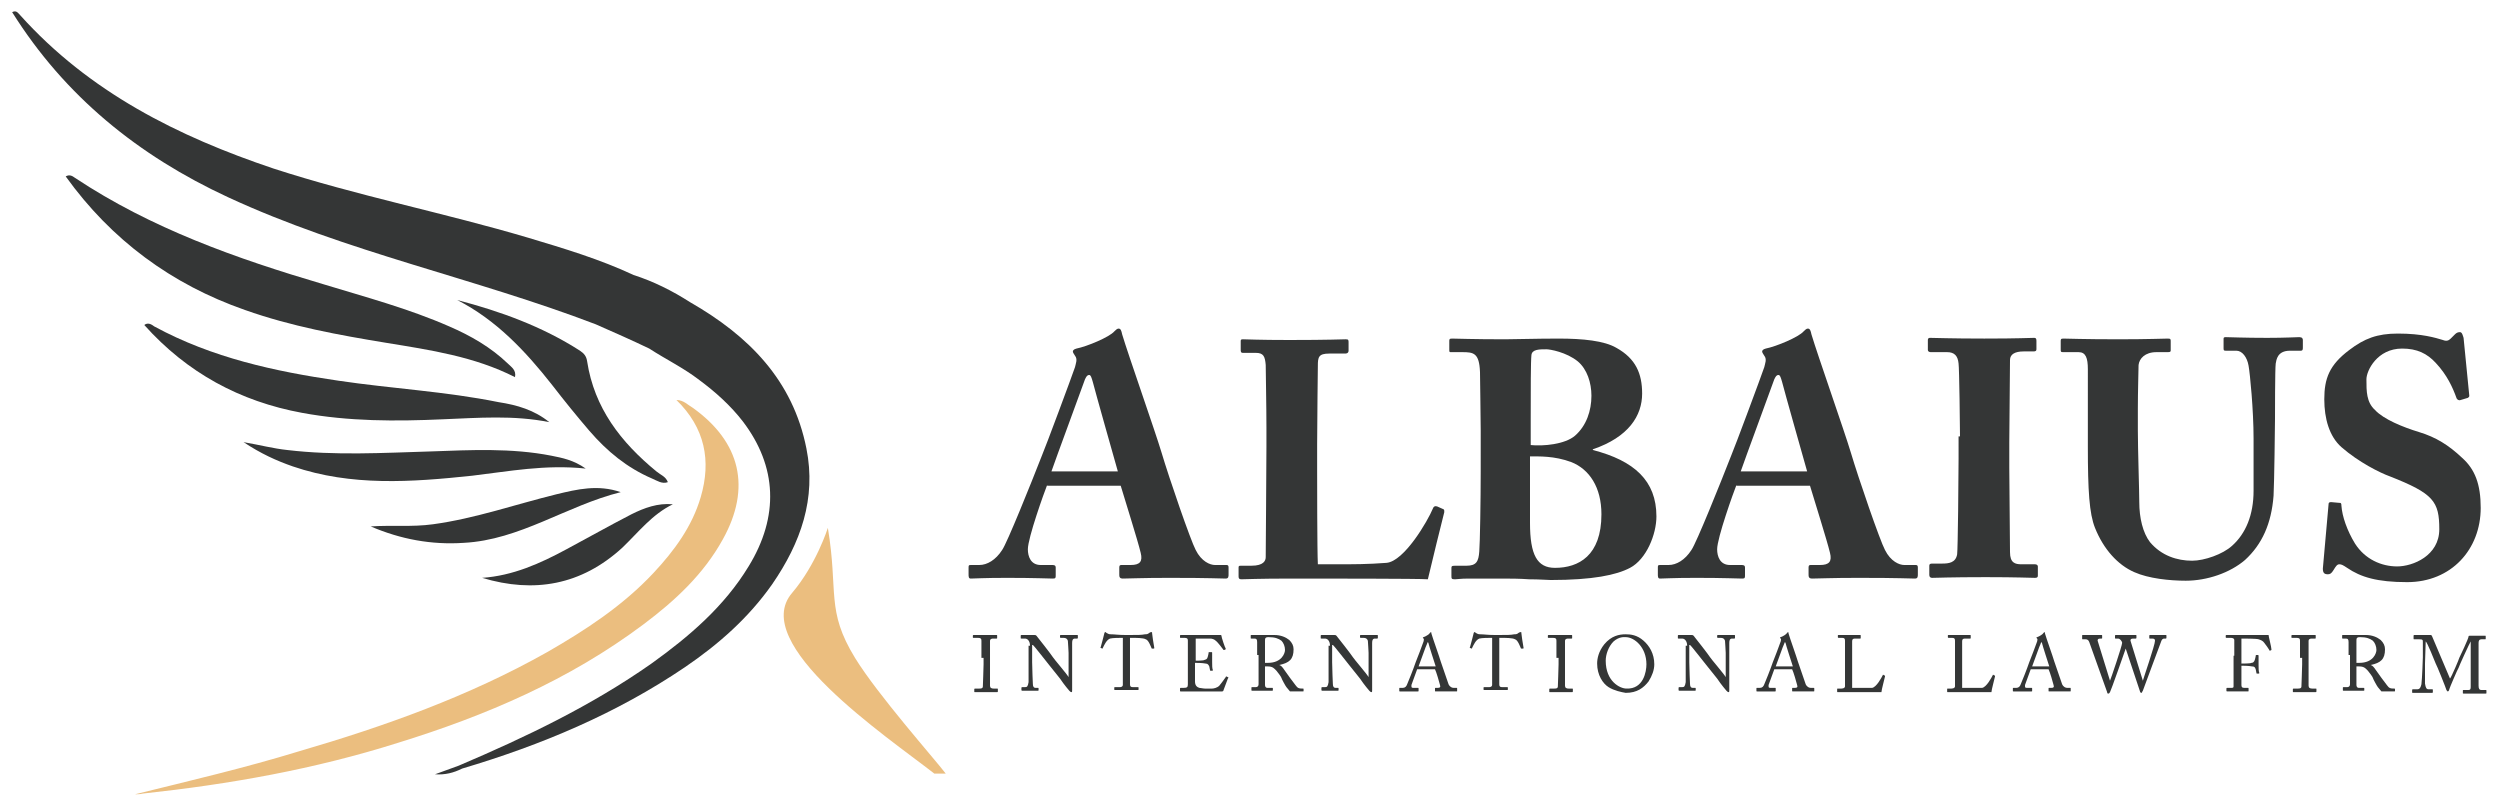
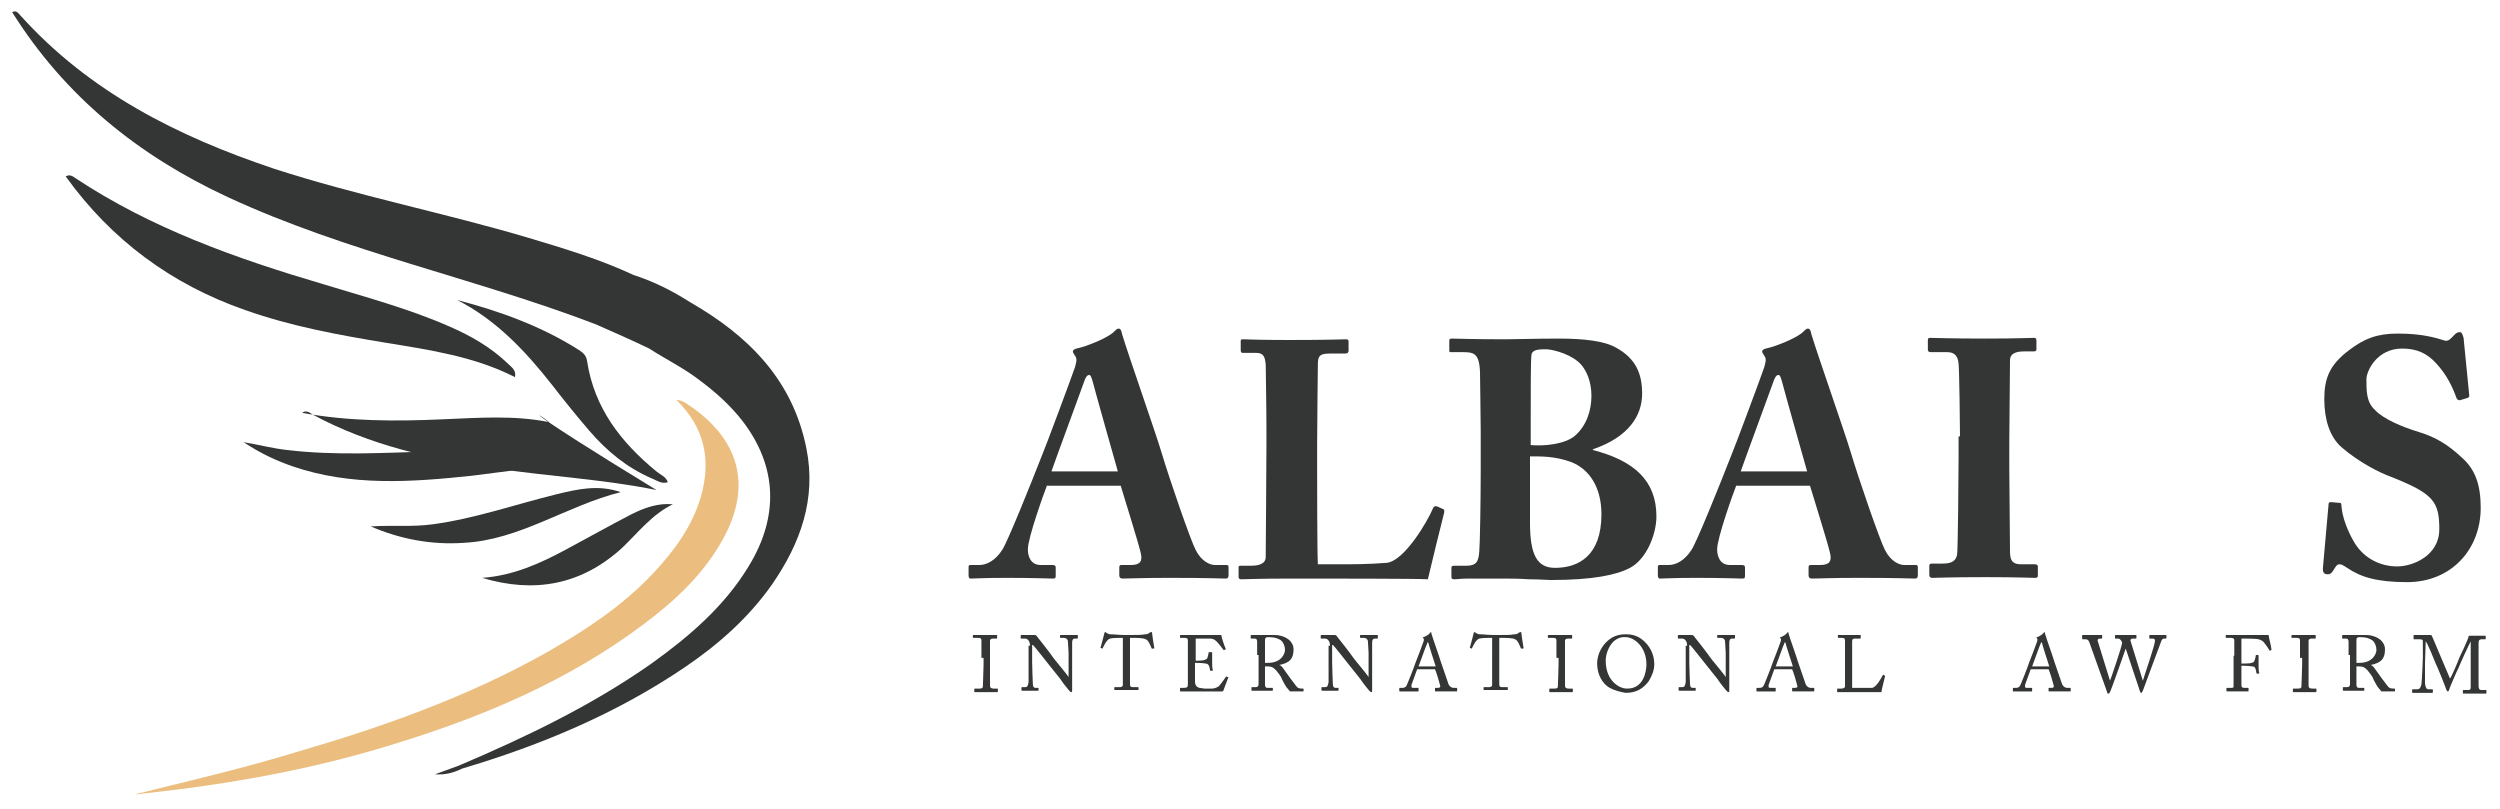
<svg xmlns="http://www.w3.org/2000/svg" version="1.1" id="Layer_1" x="0px" y="0px" viewBox="0 0 350 113.3" style="enable-background:new 0 0 350 113.3;" xml:space="preserve">
  <style type="text/css">
	.st0{fill:#EBBE7F;}
	.st1{fill:#343636;}
</style>
  <g>
    <path class="st0" d="M18.9,111.2c7.7-1.9,15.4-3.7,22.9-6c12-3.5,23.8-7.7,34.8-13.9c5.4-3.1,10.6-6.5,14.9-11.1   c2.9-3.1,5.4-6.5,6.6-10.6c1.5-5.1,0.6-9.7-3.4-13.6c1,0,1.6,0.7,2.3,1.1c6.7,4.8,8.2,11.2,4.2,18.4c-2.7,4.9-6.7,8.6-11.1,11.9   c-10.4,7.8-22.1,12.8-34.4,16.6c-11.7,3.7-23.6,5.8-35.7,7.1C19.6,111.2,19.2,111.2,18.9,111.2z" />
    <path class="st1" d="M72.1,52.8C66.4,49.9,60.2,49,54.1,48c-6.7-1.1-13.3-2.3-19.8-4.6c-10.3-3.6-18.7-9.8-25.1-18.7   c0.5-0.3,0.9-0.1,1.3,0.2C21.2,32,33.1,36.2,45.3,39.8c5.9,1.8,11.9,3.4,17.6,5.9c3,1.3,5.8,2.9,8.2,5.2   C71.6,51.4,72.3,51.8,72.1,52.8z" />
-     <path class="st1" d="M76.9,59.1c-5-1-9.9-0.6-14.9-0.4c-6.6,0.3-13.2,0.3-19.7-0.9c-8.7-1.6-16.1-5.6-22.1-12.3   c0.5-0.4,1-0.1,1.4,0.2c8.1,4.4,16.9,6.3,25.8,7.6c7.4,1.1,15,1.5,22.4,3C72.4,56.7,74.8,57.4,76.9,59.1z" />
+     <path class="st1" d="M76.9,59.1c-5-1-9.9-0.6-14.9-0.4c-6.6,0.3-13.2,0.3-19.7-0.9c0.5-0.4,1-0.1,1.4,0.2c8.1,4.4,16.9,6.3,25.8,7.6c7.4,1.1,15,1.5,22.4,3C72.4,56.7,74.8,57.4,76.9,59.1z" />
    <path class="st1" d="M82,65.6c-5.7-0.6-10.8,0.4-15.9,1c-8.5,0.9-16.9,1.5-25.1-1.3c-2.3-0.8-4.5-1.8-6.9-3.4   c2.3,0.4,4.2,0.9,6.1,1.1c6.7,0.8,13.4,0.4,20.1,0.2c5.6-0.2,11.3-0.5,16.9,0.6C78.7,64.1,80.3,64.4,82,65.6z" />
    <path class="st1" d="M64,42c6.1,1.6,11.9,3.7,17.2,7.1c0.6,0.4,0.9,0.8,1,1.5c1,6.5,4.7,11.3,9.7,15.4c0.6,0.5,1.3,0.7,1.6,1.5   c-0.8,0.3-1.5-0.2-2.2-0.5c-3.5-1.5-6.3-3.8-8.8-6.7c-1.8-2.1-3.5-4.2-5.2-6.4C73.6,49.2,69.5,44.8,64,42z" />
    <path class="st1" d="M51.9,73.7c2.9-0.2,5.8,0.1,8.7-0.3c5.9-0.8,11.6-2.8,17.3-4.2c2.9-0.7,5.8-1.4,9-0.3   c-7.6,1.9-14.1,6.7-22,7.1C60.4,76.3,56.1,75.5,51.9,73.7z" />
    <path class="st1" d="M67.5,80.9c4.3-0.3,8.1-2,11.8-4c3-1.6,6-3.3,9.1-4.9c1.8-0.9,3.7-1.6,5.8-1.4c-2.9,1.4-4.8,3.9-7.1,6.1   C81.4,81.9,74.8,83.1,67.5,80.9z" />
    <path class="st1" d="M112.9,62.8c-1.9-9.6-8.1-15.8-16.3-20.5c-2.5-1.6-5.1-2.9-7.9-3.8c-4.7-2.2-9.7-3.7-14.7-5.2   c-11.8-3.5-24-5.9-35.7-9.7C24.9,19.1,12.5,12.9,2.8,2.1C2.5,1.8,2.3,1.4,1.7,1.7c7.4,11.8,17.7,20.1,30.2,25.9   c16.6,7.7,34.5,11.3,51.5,17.8c2.5,1.1,5,2.2,7.5,3.4c2.3,1.5,4.8,2.7,7,4.4c2.3,1.7,4.4,3.6,6.1,5.8c4.8,6.3,5.1,13.3,0.8,20.3   c-3.4,5.6-8.3,9.8-13.6,13.6c-8.4,5.9-17.6,10.3-27,14.3c-1.1,0.4-2.2,0.8-3.3,1.2c1.4,0.1,2.6-0.2,3.8-0.8   c11.1-3.3,21.6-7.7,31.2-14.2c4.7-3.2,8.9-6.9,12.2-11.6C112.1,76,114.3,69.8,112.9,62.8z M93.4,41.8   C93.4,41.8,93.4,41.8,93.4,41.8C93.4,41.8,93.4,41.8,93.4,41.8C93.4,41.8,93.4,41.8,93.4,41.8z" />
-     <path class="st0" d="M119.7,92.1c-4.1-6.7-2.3-9.2-3.8-18.2c0,0-1.6,5.1-5,9.1c-6.1,7.1,13.1,20,19.9,25.3h1.6   C130.8,106.2,122.9,97.3,119.7,92.1z" />
    <g>
      <path class="st1" d="M146.6,67.9c-0.4,1-2.7,7.4-2.7,9c0,1,0.4,2.2,1.8,2.2h1.6c0.5,0,0.5,0.2,0.5,0.4v1c0,0.4,0,0.5-0.4,0.5    c-0.6,0-2.5-0.1-6.4-0.1c-3.4,0-4.5,0.1-5.1,0.1c-0.3,0-0.3-0.3-0.3-0.6v-0.9c0-0.3,0-0.4,0.3-0.4h1.2c1.1,0,2.3-0.7,3.2-2.1    c0.7-1,4-9.2,5.6-13.3c0.4-0.9,4.2-11.1,4.6-12.3c0.1-0.5,0.4-1.1,0-1.6c-0.1-0.2-0.3-0.4-0.3-0.6c0-0.1,0.1-0.3,0.5-0.4    c1.5-0.3,4.6-1.6,5.3-2.4c0.2-0.2,0.4-0.4,0.6-0.4c0.3,0,0.4,0.3,0.5,0.8c0.9,3,4.6,13.5,5.5,16.5c1.1,3.7,4.1,12.4,4.8,13.7    c0.8,1.6,2,2.1,2.7,2.1h1.6c0.3,0,0.3,0.2,0.3,0.4v0.9c0,0.3,0,0.6-0.4,0.6c-0.9,0-1.9-0.1-7.9-0.1c-3.9,0-5.6,0.1-6.5,0.1    c-0.5,0-0.5-0.3-0.5-0.6v-0.9c0-0.2,0-0.4,0.3-0.4h1.3c1.3,0,1.7-0.5,1.4-1.7c-0.4-1.7-2.3-7.7-2.8-9.4H146.6z M156.5,66    c-0.4-1.4-3.2-11.3-3.5-12.5c-0.2-0.7-0.3-1-0.5-1c-0.3,0-0.4,0.2-0.6,0.6c-0.2,0.6-4.3,11.7-4.7,12.9H156.5z" />
      <path class="st1" d="M184.4,66.1c0,0.8,0,11,0.1,12.9h2.7c2.2,0,4.3,0,6.9-0.2c2.5-0.2,5.8-5.9,6.5-7.6c0.1-0.3,0.3-0.4,0.6-0.3    l0.9,0.4c0.1,0.1,0.1,0.1,0.1,0.4c-0.1,0.3-2,8.1-2.3,9.4c-1.2-0.1-14.8-0.1-19.1-0.1c-4.7,0-6.4,0.1-7,0.1    c-0.3,0-0.4-0.1-0.4-0.4v-1.2c0-0.2,0-0.3,0.3-0.3h1.5c1.7,0,2-0.7,2-1.2c0-0.9,0.1-12.6,0.1-15.5v-2.6c0-3-0.1-8-0.1-8.8    c-0.1-1.2-0.3-1.7-1.4-1.7H174c-0.3,0-0.3-0.2-0.3-0.5v-1.1c0-0.2,0-0.3,0.3-0.3c0.5,0,2.2,0.1,6.5,0.1c5.5,0,7.5-0.1,7.9-0.1    c0.4,0,0.4,0.1,0.4,0.5v1.1c0,0.2-0.1,0.4-0.5,0.4h-2.2c-1.5,0-1.6,0.5-1.6,1.7c0,0.6-0.1,7.7-0.1,11V66.1z" />
      <path class="st1" d="M207.3,60.3c0-1.7-0.1-7.5-0.1-8.2c-0.1-2.7-0.9-2.8-2.5-2.8h-1.5c-0.3,0-0.3,0-0.3-0.4v-1.1    c0-0.3,0-0.4,0.4-0.4c0.6,0,2.9,0.1,7.4,0.1c1.5,0,4.3-0.1,7.5-0.1c3.4,0,6.4,0.3,8.1,1.3c2.7,1.5,3.6,3.6,3.6,6.4    c0,3.1-1.9,6.1-6.9,7.8v0.1c5.8,1.5,8.9,4.3,8.9,9.3c0,2.5-1.4,6-3.7,7.2c-1.9,1-5.2,1.7-11.1,1.7c-0.4,0-1.6-0.1-3-0.1    c-1.4-0.1-2.8-0.1-3.7-0.1c-2.4,0-3.9,0-4.9,0c-1,0-1.5,0.1-1.8,0.1c-0.5,0-0.5-0.1-0.5-0.5v-1c0-0.3,0-0.4,0.5-0.4h1.6    c1.4,0,1.7-0.6,1.8-2c0.1-1.1,0.2-7.3,0.2-11.2V60.3z M214.2,62.3c1.9,0.2,4.9-0.1,6.3-1.3c1.6-1.4,2.3-3.5,2.3-5.6    c0-1.8-0.6-3.7-1.9-4.8c-1.6-1.3-3.9-1.7-4.4-1.7c-1,0-2,0-2.1,0.8c-0.1,0.9-0.1,5-0.1,9V62.3z M214.2,73.2c0,4.5,1,6.3,3.5,6.3    c3.3,0,6.5-1.7,6.5-7.5c0-3.8-1.7-6.3-4.2-7.3c-2.4-0.9-4.6-0.8-5.8-0.8V73.2z" />
      <path class="st1" d="M243.1,67.9c-0.4,1-2.7,7.4-2.7,9c0,1,0.4,2.2,1.8,2.2h1.6c0.5,0,0.5,0.2,0.5,0.4v1c0,0.4,0,0.5-0.4,0.5    c-0.6,0-2.5-0.1-6.4-0.1c-3.4,0-4.5,0.1-5.1,0.1c-0.3,0-0.3-0.3-0.3-0.6v-0.9c0-0.3,0-0.4,0.3-0.4h1.2c1.1,0,2.3-0.7,3.2-2.1    c0.7-1,4-9.2,5.6-13.3c0.4-0.9,4.2-11.1,4.6-12.3c0.1-0.5,0.4-1.1,0-1.6c-0.1-0.2-0.3-0.4-0.3-0.6c0-0.1,0.1-0.3,0.5-0.4    c1.5-0.3,4.6-1.6,5.3-2.4c0.2-0.2,0.4-0.4,0.6-0.4c0.3,0,0.4,0.3,0.5,0.8c0.9,3,4.6,13.5,5.5,16.5c1.1,3.7,4.1,12.4,4.8,13.7    c0.8,1.6,2,2.1,2.7,2.1h1.6c0.3,0,0.3,0.2,0.3,0.4v0.9c0,0.3,0,0.6-0.4,0.6c-0.9,0-1.9-0.1-7.9-0.1c-3.9,0-5.6,0.1-6.5,0.1    c-0.5,0-0.5-0.3-0.5-0.6v-0.9c0-0.2,0-0.4,0.3-0.4h1.3c1.3,0,1.7-0.5,1.4-1.7c-0.4-1.7-2.3-7.7-2.8-9.4H243.1z M253,66    c-0.4-1.4-3.2-11.3-3.5-12.5c-0.2-0.7-0.3-1-0.5-1c-0.3,0-0.4,0.2-0.6,0.6c-0.2,0.6-4.3,11.7-4.7,12.9H253z" />
      <path class="st1" d="M274.4,61.1c0-1.1-0.1-9.6-0.2-10.2c-0.1-1.1-0.6-1.6-1.6-1.6h-2.3c-0.2,0-0.4-0.1-0.4-0.3v-1.4    c0-0.2,0.1-0.3,0.3-0.3c0.6,0,3,0.1,7.6,0.1c4.8,0,6.3-0.1,7-0.1c0.2,0,0.3,0.1,0.3,0.4v1.2c0,0.2-0.1,0.3-0.4,0.3h-1.4    c-1.2,0-1.9,0.4-1.9,1.2c0,0.5-0.1,10.9-0.1,11.5v3.6c0,0.5,0.1,11.4,0.1,11.8c0,1.5,0.7,1.7,1.6,1.7h1.9c0.2,0,0.4,0.1,0.4,0.3    v1.3c0,0.2-0.1,0.3-0.4,0.3c-0.6,0-2.5-0.1-6.9-0.1c-4.9,0-7,0.1-7.5,0.1c-0.2,0-0.4-0.1-0.4-0.4v-1.3c0-0.2,0.1-0.3,0.4-0.3h1.4    c0.9,0,1.9-0.1,2.1-1.3c0.1-0.7,0.2-10.9,0.2-13.4V61.1z" />
-       <path class="st1" d="M292.3,51.7c0-1.6-0.3-2.4-1.3-2.4h-2.2c-0.3,0-0.3-0.1-0.3-0.4v-1.1c0-0.3,0-0.4,0.4-0.4    c0.5,0,2.8,0.1,7.7,0.1c4.1,0,6.4-0.1,6.9-0.1c0.4,0,0.4,0.1,0.4,0.4v1.2c0,0.2,0,0.3-0.4,0.3h-1.6c-1.6,0-2.4,0.9-2.5,1.8    c0,0.5-0.1,3.7-0.1,6.1v3.1c0,2.5,0.2,8.5,0.2,10c0,2.2,0.5,4.3,1.5,5.6c1.6,1.9,3.8,2.6,5.9,2.6c1.7,0,4.3-0.9,5.6-2.1    c1.9-1.7,3-4.3,3-7.7v-7.3c0-4-0.5-9.1-0.7-10.2c-0.2-1.2-0.9-2.1-1.7-2.1h-1.5c-0.3,0-0.3-0.1-0.3-0.4v-1.2c0-0.2,0-0.3,0.3-0.3    c0.5,0,2.6,0.1,5.8,0.1c2.5,0,4.1-0.1,4.5-0.1c0.4,0,0.5,0.2,0.5,0.4v1c0,0.3,0,0.5-0.3,0.5h-1.5c-1.8,0-1.9,1.3-2,1.8    c-0.1,0.7-0.1,7.2-0.1,7.8c0,0.7-0.1,8.9-0.2,10.7c-0.3,3.9-1.6,6.8-4,9c-2.1,1.8-5.3,2.9-8.3,2.9c-2.2,0-5.2-0.3-7.2-1.2    c-2.3-1-4.3-3.2-5.5-6.2c-0.8-2-1-5.2-1-11.4V51.7z" />
      <path class="st1" d="M327.5,70.4c0.2,0,0.3,0,0.3,0.4c0.1,1.5,0.8,3.5,1.9,5.3c1.4,2.2,3.7,3.2,5.9,3.2s5.9-1.5,5.9-5.2    c0-3.9-0.8-5-6.9-7.4c-1.4-0.5-4.4-2-6.8-4.1c-1.7-1.5-2.4-4-2.4-6.7c0-2.9,0.7-4.8,3.5-6.9c2.1-1.6,3.9-2.3,6.8-2.3    c3.4,0,5.3,0.6,6.3,0.9c0.5,0.2,0.8,0.1,1.1-0.2l0.6-0.6c0.2-0.2,0.4-0.3,0.7-0.3c0.3,0,0.4,0.5,0.5,0.8l0.8,8.1    c0,0.2-0.1,0.2-0.2,0.3l-1,0.3c-0.2,0.1-0.5,0-0.6-0.3c-0.5-1.4-1.3-3.2-2.9-4.9c-1.2-1.3-2.6-2-4.7-2c-3.5,0-5,3.1-5,4.3    c0,1.7,0,3.2,1.2,4.3c1.2,1.3,3.9,2.4,6.2,3.1c2.3,0.7,4.1,1.8,6,3.6c1.8,1.6,2.6,3.7,2.6,7c0,5.8-4.1,10.4-10.3,10.4    c-4.2,0-6.5-0.7-8.4-2c-0.6-0.4-0.8-0.5-1.1-0.5c-0.3,0-0.5,0.3-0.8,0.8c-0.3,0.5-0.5,0.6-0.8,0.6c-0.5,0-0.7-0.2-0.7-0.8l0.8-9    c0-0.3,0.2-0.3,0.4-0.3L327.5,70.4z" />
    </g>
    <g>
      <path class="st1" d="M137.4,92.1c0-0.3,0-2.2,0-2.4c0-0.3-0.1-0.4-0.5-0.4h-0.6c-0.1,0-0.1,0-0.1-0.1V89c0,0,0-0.1,0.1-0.1    c0.1,0,0.7,0,1.7,0c1,0,1.3,0,1.5,0c0.1,0,0.1,0,0.1,0.1v0.3c0,0.1,0,0.1-0.1,0.1h-0.5c-0.2,0-0.4,0.1-0.4,0.3c0,0.1,0,2.5,0,2.7    v0.8c0,0.1,0,2.7,0,2.8c0,0.3,0.2,0.4,0.5,0.4h0.5c0.1,0,0.1,0,0.1,0.1v0.3c0,0,0,0.1-0.1,0.1c-0.1,0-0.6,0-1.5,0    c-1,0-1.5,0-1.6,0c-0.1,0-0.1,0-0.1-0.1v-0.3c0,0,0-0.1,0.1-0.1h0.6c0.2,0,0.5,0,0.5-0.3c0-0.2,0.1-2.5,0.1-3.1V92.1z" />
      <path class="st1" d="M144.2,90.4c0-0.6-0.3-1-0.7-1l-0.5,0c-0.1,0-0.1,0-0.1-0.1V89c0,0,0-0.1,0.1-0.1s0.1,0,0.3,0    c0.2,0,0.4,0,0.8,0c0.4,0,0.6,0,0.7,0c0.1,0,0.2,0,0.3,0.1c0.1,0.1,2.2,2.8,2.3,3s2,2.4,2.2,2.8h0v-1.3c0-1,0-1.5,0-2.1    c0-0.4-0.1-1.5-0.1-1.7c-0.1-0.3-0.3-0.4-0.6-0.4h-0.4c0,0-0.1,0-0.1-0.1V89c0,0,0-0.1,0.1-0.1c0.2,0,0.5,0,1.2,0    c0.7,0,0.9,0,1.1,0c0.1,0,0.1,0,0.1,0.1v0.3c0,0,0,0.1-0.1,0.1h-0.3c-0.3,0-0.4,0.2-0.4,0.6c0,0.7,0,1.8,0,2.5v4.1    c0,0.2,0,0.3-0.1,0.3c-0.1,0-0.2-0.1-0.3-0.2c0,0-0.7-0.8-1.3-1.7c-0.8-1-1.6-2-1.6-2c-0.1-0.1-2.1-2.7-2.2-2.7h-0.1v2.4    c0,1,0.1,2.8,0.1,3c0,0.4,0.1,0.6,0.4,0.6h0.3c0.1,0,0.1,0,0.1,0.1v0.2c0,0.1,0,0.1-0.1,0.1c-0.1,0-0.8,0-1.1,0c-0.2,0-1,0-1.1,0    c0,0-0.1,0-0.1-0.1v-0.3c0,0,0-0.1,0.1-0.1h0.4c0.3,0,0.4-0.1,0.5-0.7c0-0.2,0-1.5,0-3.4V90.4z" />
      <path class="st1" d="M157.4,89.3h-0.3c-0.4,0-1.3,0-1.7,0.1c-0.5,0.2-0.8,0.9-1,1.3c0,0.1-0.1,0.1-0.1,0.1l-0.2-0.1    c0,0-0.1,0,0-0.1c0.1-0.4,0.5-1.8,0.5-1.9c0-0.1,0.1-0.2,0.1-0.2c0.1,0,0.1,0,0.1,0l0.1,0.1c0.2,0.1,0.3,0.2,0.6,0.2    c0.6,0,1,0.1,2.1,0.1h0.5c1.2,0,1.7,0,2.2-0.1c0.2,0,0.4,0,0.6-0.2l0.2-0.1c0.1,0,0.1,0,0.1,0c0.1,0,0.1,0,0.1,0.2    c0,0.1,0.2,1.5,0.3,2c0,0.1,0,0.1-0.1,0.1l-0.2,0c0,0-0.1,0-0.1-0.1c-0.1-0.2-0.4-1.1-0.8-1.2c-0.3-0.2-1.4-0.2-1.9-0.2h-0.3v3.1    c0,0.2,0,3.2,0,3.4c0,0.3,0.1,0.4,0.4,0.4h0.7c0.1,0,0.1,0,0.1,0.1v0.2c0,0.1,0,0.1-0.1,0.1c-0.1,0-0.5,0-1.5,0    c-1.1,0-1.5,0-1.7,0c-0.1,0-0.1,0-0.1-0.1v-0.2c0-0.1,0-0.1,0.1-0.1h0.7c0.2,0,0.4-0.1,0.4-0.3c0-0.3,0-3.7,0-3.9V89.3z" />
      <path class="st1" d="M167.2,92.5c0.1,0,1.3,0,1.4-0.1c0.3-0.1,0.4-0.1,0.5-0.5c0-0.1,0.1-0.3,0.1-0.5c0-0.1,0-0.1,0.1-0.1l0.3,0    c0.1,0,0.1,0,0.1,0.1c0,0.2,0,1.1,0,1.3c0,0.4,0,0.9,0.1,1.1c0,0.1,0,0.1-0.1,0.1l-0.2,0c-0.1,0-0.1,0-0.1-0.1    c0-0.1-0.1-0.4-0.1-0.5c-0.1-0.2-0.2-0.4-0.5-0.4c-0.5-0.1-1.3-0.1-1.5-0.1v0.7c0,0.6,0,1.7,0,1.9c0,0.6,0.3,0.8,0.6,0.9    c0.2,0,0.5,0.1,0.8,0.1c0.2,0,0.7,0,1,0c0.2,0,0.7-0.1,1-0.4c0.1-0.1,0.7-0.9,0.9-1.2c0-0.1,0.1-0.1,0.1-0.1l0.2,0.1    c0.1,0,0.1,0.1,0,0.2l-0.6,1.6c0,0.1-0.1,0.2-0.2,0.2c-0.1,0-0.3,0-1,0c-0.7,0-1.7,0-3.4,0c-0.4,0-0.7,0-0.9,0c-0.2,0-0.4,0-0.5,0    c-0.1,0-0.1,0-0.1-0.1v-0.3c0,0,0-0.1,0.1-0.1h0.4c0.5,0,0.6-0.1,0.6-0.5v-2.6v-1.1c0-0.9,0-2.3,0-2.4c0-0.4-0.2-0.4-0.6-0.4h-0.4    c-0.1,0-0.1,0-0.1-0.1V89c0,0,0-0.1,0.1-0.1c0.2,0,0.6,0,1.4,0h0.5c1.1,0,2.2,0,3.3,0c0.2,0,0.4,0,0.4,0s0.1,0,0.1,0.1    c0,0.2,0.5,1.7,0.6,1.8c0,0,0,0.1,0,0.1l-0.2,0.1c0,0-0.1,0-0.1,0c0,0-0.8-1.1-1.1-1.3c-0.2-0.2-0.5-0.3-0.8-0.3l-2,0V92.5z" />
      <path class="st1" d="M176,91.7c0-0.8,0-1.5,0-1.8c0-0.4-0.1-0.5-0.4-0.5h-0.4c-0.1,0-0.1,0-0.1-0.1V89c0-0.1,0-0.1,0.1-0.1    c0.1,0,0.4,0,1.4,0c0.6,0,1.6,0,1.8,0c0.9,0,1.6,0.3,2.1,0.7c0.4,0.4,0.6,0.8,0.6,1.3c0,1.4-0.6,1.9-2,2.2v0    c0.3,0.1,0.4,0.3,0.5,0.4c0.1,0.1,0.9,1.3,1,1.4c0.1,0.1,0.8,1.1,1,1.3c0.2,0.2,0.5,0.2,0.8,0.2c0.1,0,0.1,0,0.1,0.1v0.2    c0,0.1,0,0.1-0.1,0.1c-0.1,0-0.4,0-0.9,0c-0.3,0-0.7,0-0.9,0c-0.1-0.1-0.4-0.5-0.5-0.6c-0.1-0.1-0.7-1.2-0.7-1.3    c0-0.1-0.6-0.9-0.7-1c-0.3-0.3-0.5-0.6-1.2-0.6c-0.1,0-0.2,0-0.4,0v0.6c0,0.6,0,1.9,0,2c0,0.2,0.1,0.4,0.3,0.4h0.7    c0.1,0,0.1,0,0.1,0.1v0.2c0,0.1,0,0.1-0.1,0.1c-0.1,0-0.4,0-1.4,0c-1,0-1.3,0-1.4,0c-0.1,0-0.1,0-0.1-0.1v-0.3    c0-0.1,0-0.1,0.1-0.1h0.5c0.2,0,0.4-0.1,0.4-0.4c0-1.1,0-2.1,0-3.2V91.7z M177,92.8c0.2,0,0.3,0,0.5,0c2,0,2.4-1.4,2.4-1.8    c0-0.5-0.2-1-0.5-1.3c-0.4-0.3-0.9-0.5-1.8-0.5c-0.1,0-0.3,0-0.4,0.1c-0.1,0.1-0.1,0.2-0.1,0.4V92.8z" />
      <path class="st1" d="M186.2,90.4c0-0.6-0.3-1-0.7-1l-0.5,0c-0.1,0-0.1,0-0.1-0.1V89c0,0,0-0.1,0.1-0.1c0.1,0,0.1,0,0.3,0    c0.2,0,0.4,0,0.8,0s0.6,0,0.7,0c0.1,0,0.2,0,0.3,0.1c0.1,0.1,2.2,2.8,2.3,3s2,2.4,2.2,2.8h0v-1.3c0-1,0-1.5,0-2.1    c0-0.4-0.1-1.5-0.1-1.7c-0.1-0.3-0.3-0.4-0.6-0.4h-0.4c0,0-0.1,0-0.1-0.1V89c0,0,0-0.1,0.1-0.1c0.2,0,0.5,0,1.2,0    c0.7,0,0.9,0,1.1,0c0.1,0,0.1,0,0.1,0.1v0.3c0,0,0,0.1-0.1,0.1h-0.3c-0.3,0-0.4,0.2-0.4,0.6c0,0.7,0,1.8,0,2.5v4.1    c0,0.2,0,0.3-0.1,0.3c-0.1,0-0.2-0.1-0.3-0.2c0,0-0.7-0.8-1.3-1.7c-0.8-1-1.6-2-1.6-2c-0.1-0.1-2.1-2.7-2.2-2.7h-0.1v2.4    c0,1,0.1,2.8,0.1,3c0,0.4,0.1,0.6,0.4,0.6h0.3c0.1,0,0.1,0,0.1,0.1v0.2c0,0.1,0,0.1-0.1,0.1c-0.1,0-0.8,0-1.1,0c-0.2,0-1,0-1.1,0    c0,0-0.1,0-0.1-0.1v-0.3c0,0,0-0.1,0.1-0.1h0.4c0.3,0,0.4-0.1,0.5-0.7c0-0.2,0-1.5,0-3.4V90.4z" />
      <path class="st1" d="M198.4,93.7c-0.1,0.3-0.7,1.9-0.8,2.2c0,0.1,0,0.2,0,0.2c0,0.2,0.1,0.2,0.4,0.2h0.5c0.1,0,0.1,0,0.1,0.1v0.3    c0,0.1,0,0.1-0.1,0.1c-0.2,0-0.6,0-1.3,0c-0.8,0-1,0-1.2,0c-0.1,0-0.1,0-0.1-0.1v-0.3c0-0.1,0-0.1,0.1-0.1h0.4    c0.3,0,0.5-0.2,0.6-0.5c0.1-0.2,0.9-2.2,1.2-3.1c0.1-0.2,1-2.6,1.1-2.9c0-0.1,0.1-0.3,0-0.4c0,0-0.1-0.1-0.1-0.1    c0,0,0-0.1,0.1-0.1c0.3-0.1,0.8-0.4,0.9-0.6c0.1-0.1,0.1-0.1,0.1-0.1c0.1,0,0.1,0.1,0.1,0.2c0.2,0.7,1.1,3.2,1.3,3.9    c0.3,0.9,1,2.9,1.1,3.2c0.2,0.4,0.5,0.5,0.7,0.5h0.4c0.1,0,0.1,0,0.1,0.1v0.3c0,0.1,0,0.1-0.1,0.1c-0.2,0-0.4,0-1.3,0    c-0.9,0-1.3,0-1.6,0c-0.1,0-0.1,0-0.1-0.1v-0.3c0-0.1,0-0.1,0.1-0.1h0.3c0.3,0,0.4-0.1,0.3-0.4c-0.1-0.4-0.5-1.8-0.7-2.2H198.4z     M201,93.3c-0.1-0.3-1-3.1-1-3.2c0-0.1-0.1-0.2-0.1-0.2c0,0-0.1,0.1-0.1,0.2c-0.1,0.1-1.1,3-1.2,3.2H201z" />
      <path class="st1" d="M209.1,89.3h-0.3c-0.4,0-1.3,0-1.7,0.1c-0.5,0.2-0.8,0.9-1,1.3c0,0.1-0.1,0.1-0.1,0.1l-0.2-0.1    c0,0-0.1,0,0-0.1c0.1-0.4,0.5-1.8,0.5-1.9c0-0.1,0.1-0.2,0.1-0.2c0.1,0,0.1,0,0.1,0l0.1,0.1c0.2,0.1,0.3,0.2,0.6,0.2    c0.6,0,1,0.1,2.1,0.1h0.5c1.2,0,1.7,0,2.2-0.1c0.2,0,0.4,0,0.6-0.2l0.2-0.1c0.1,0,0.1,0,0.1,0c0.1,0,0.1,0,0.1,0.2    c0,0.1,0.2,1.5,0.3,2c0,0.1,0,0.1-0.1,0.1l-0.2,0c0,0-0.1,0-0.1-0.1c-0.1-0.2-0.4-1.1-0.8-1.2c-0.3-0.2-1.4-0.2-1.9-0.2h-0.3v3.1    c0,0.2,0,3.2,0,3.4c0,0.3,0.1,0.4,0.4,0.4h0.7c0.1,0,0.1,0,0.1,0.1v0.2c0,0.1,0,0.1-0.1,0.1c-0.1,0-0.5,0-1.5,0    c-1.1,0-1.5,0-1.7,0c-0.1,0-0.1,0-0.1-0.1v-0.2c0-0.1,0-0.1,0.1-0.1h0.7c0.2,0,0.4-0.1,0.4-0.3c0-0.3,0-3.7,0-3.9V89.3z" />
      <path class="st1" d="M217.9,92.1c0-0.3,0-2.2,0-2.4c0-0.3-0.1-0.4-0.5-0.4h-0.6c-0.1,0-0.1,0-0.1-0.1V89c0,0,0-0.1,0.1-0.1    c0.1,0,0.7,0,1.7,0c1,0,1.3,0,1.5,0c0.1,0,0.1,0,0.1,0.1v0.3c0,0.1,0,0.1-0.1,0.1h-0.5c-0.2,0-0.4,0.1-0.4,0.3c0,0.1,0,2.5,0,2.7    v0.8c0,0.1,0,2.7,0,2.8c0,0.3,0.2,0.4,0.5,0.4h0.5c0.1,0,0.1,0,0.1,0.1v0.3c0,0,0,0.1-0.1,0.1c-0.1,0-0.6,0-1.5,0    c-1,0-1.5,0-1.6,0c-0.1,0-0.1,0-0.1-0.1v-0.3c0,0,0-0.1,0.1-0.1h0.6c0.2,0,0.5,0,0.5-0.3c0-0.2,0.1-2.5,0.1-3.1V92.1z" />
      <path class="st1" d="M225.2,96.2c-0.8-0.5-1.6-1.7-1.6-3.3c0-0.7,0.2-1.7,1-2.7c1-1.2,2.1-1.4,3-1.4c0.7,0,1.6,0.1,2.5,0.9    c0.8,0.7,1.5,1.8,1.5,3.3c0,0.8-0.3,1.6-0.8,2.4c-0.7,0.9-1.6,1.6-3.2,1.6C227,96.9,226,96.7,225.2,96.2z M230.5,93    c0-2.4-1.7-3.8-2.9-3.8c-0.2,0-0.9-0.1-1.7,0.6c-0.7,0.7-1.1,1.8-1.1,2.7c0,2.9,2,3.9,2.9,3.9C230.1,96.5,230.5,94,230.5,93z" />
      <path class="st1" d="M236.2,90.4c0-0.6-0.3-1-0.7-1l-0.5,0c-0.1,0-0.1,0-0.1-0.1V89c0,0,0-0.1,0.1-0.1c0.1,0,0.1,0,0.3,0    c0.2,0,0.4,0,0.8,0s0.6,0,0.7,0c0.1,0,0.2,0,0.3,0.1c0.1,0.1,2.2,2.8,2.3,3s2,2.4,2.2,2.8h0v-1.3c0-1,0-1.5,0-2.1    c0-0.4-0.1-1.5-0.1-1.7c-0.1-0.3-0.3-0.4-0.6-0.4h-0.4c0,0-0.1,0-0.1-0.1V89c0,0,0-0.1,0.1-0.1c0.2,0,0.5,0,1.2,0    c0.7,0,0.9,0,1.1,0c0.1,0,0.1,0,0.1,0.1v0.3c0,0,0,0.1-0.1,0.1h-0.3c-0.3,0-0.4,0.2-0.4,0.6c0,0.7,0,1.8,0,2.5v4.1    c0,0.2,0,0.3-0.1,0.3c-0.1,0-0.2-0.1-0.3-0.2c0,0-0.7-0.8-1.3-1.7c-0.8-1-1.6-2-1.6-2c-0.1-0.1-2.1-2.7-2.2-2.7h-0.1v2.4    c0,1,0.1,2.8,0.1,3c0,0.4,0.1,0.6,0.4,0.6h0.3c0.1,0,0.1,0,0.1,0.1v0.2c0,0.1,0,0.1-0.1,0.1c-0.1,0-0.8,0-1.1,0c-0.2,0-1,0-1.1,0    c0,0-0.1,0-0.1-0.1v-0.3c0,0,0-0.1,0.1-0.1h0.4c0.3,0,0.4-0.1,0.5-0.7c0-0.2,0-1.5,0-3.4V90.4z" />
      <path class="st1" d="M248.4,93.7c-0.1,0.3-0.7,1.9-0.8,2.2c0,0.1,0,0.2,0,0.2c0,0.2,0.1,0.2,0.4,0.2h0.5c0.1,0,0.1,0,0.1,0.1v0.3    c0,0.1,0,0.1-0.1,0.1c-0.2,0-0.6,0-1.3,0c-0.8,0-1,0-1.2,0c-0.1,0-0.1,0-0.1-0.1v-0.3c0-0.1,0-0.1,0.1-0.1h0.4    c0.3,0,0.5-0.2,0.6-0.5c0.1-0.2,0.9-2.2,1.2-3.1c0.1-0.2,1-2.6,1.1-2.9c0-0.1,0.1-0.3,0-0.4c0,0-0.1-0.1-0.1-0.1    c0,0,0-0.1,0.1-0.1c0.3-0.1,0.8-0.4,0.9-0.6c0.1-0.1,0.1-0.1,0.1-0.1c0.1,0,0.1,0.1,0.1,0.2c0.2,0.7,1.1,3.2,1.3,3.9    c0.3,0.9,1,2.9,1.1,3.2c0.2,0.4,0.5,0.5,0.7,0.5h0.4c0.1,0,0.1,0,0.1,0.1v0.3c0,0.1,0,0.1-0.1,0.1c-0.2,0-0.4,0-1.3,0    c-0.9,0-1.3,0-1.6,0c-0.1,0-0.1,0-0.1-0.1v-0.3c0-0.1,0-0.1,0.1-0.1h0.3c0.3,0,0.4-0.1,0.3-0.4c-0.1-0.4-0.5-1.8-0.7-2.2H248.4z     M251,93.3c-0.1-0.3-1-3.1-1-3.2c0-0.1-0.1-0.2-0.1-0.2c0,0-0.1,0.1-0.1,0.2c-0.1,0.1-1.1,3-1.2,3.2H251z" />
      <path class="st1" d="M258.3,91.8c0-0.7,0-1.9,0-2.1c0-0.3-0.1-0.4-0.4-0.4h-0.5c-0.1,0-0.1-0.1-0.1-0.1V89c0-0.1,0-0.1,0.1-0.1    c0.1,0,0.5,0,1.4,0c1.1,0,1.5,0,1.6,0c0.1,0,0.1,0,0.1,0.1v0.3c0,0.1,0,0.1-0.1,0.1h-0.7c-0.3,0-0.4,0.1-0.4,0.4    c0,0.1,0,1.8,0,2.6v0.9c0,0.2,0,2.6,0,3c0.2,0,2.4,0,2.8,0c0.6-0.1,1.3-1.4,1.5-1.8c0,0,0-0.1,0.1,0l0.2,0.1c0,0,0,0,0,0.1    c0,0.1-0.5,1.9-0.5,2.2c-0.1,0-1,0-2,0c-1,0-2.1,0-2.7,0c-0.4,0-0.7,0-1,0c-0.2,0-0.4,0-0.4,0c-0.1,0-0.1,0-0.1-0.1v-0.3    c0-0.1,0-0.1,0.1-0.1h0.5c0.4,0,0.5-0.2,0.5-0.3c0-0.2,0-2.9,0-3.6V91.8z" />
-       <path class="st1" d="M273.7,91.8c0-0.7,0-1.9,0-2.1c0-0.3-0.1-0.4-0.4-0.4h-0.5c-0.1,0-0.1-0.1-0.1-0.1V89c0-0.1,0-0.1,0.1-0.1    c0.1,0,0.5,0,1.4,0c1.1,0,1.5,0,1.6,0c0.1,0,0.1,0,0.1,0.1v0.3c0,0.1,0,0.1-0.1,0.1h-0.7c-0.3,0-0.4,0.1-0.4,0.4    c0,0.1,0,1.8,0,2.6v0.9c0,0.2,0,2.6,0,3c0.2,0,2.4,0,2.8,0c0.6-0.1,1.3-1.4,1.5-1.8c0,0,0-0.1,0.1,0l0.2,0.1c0,0,0,0,0,0.1    c0,0.1-0.5,1.9-0.5,2.2c-0.1,0-1,0-2,0c-1,0-2.1,0-2.7,0c-0.4,0-0.7,0-1,0c-0.2,0-0.4,0-0.4,0c-0.1,0-0.1,0-0.1-0.1v-0.3    c0-0.1,0-0.1,0.1-0.1h0.5c0.4,0,0.5-0.2,0.5-0.3c0-0.2,0-2.9,0-3.6V91.8z" />
      <path class="st1" d="M284.3,93.7c-0.1,0.3-0.7,1.9-0.8,2.2c0,0.1,0,0.2,0,0.2c0,0.2,0.1,0.2,0.4,0.2h0.5c0.1,0,0.1,0,0.1,0.1v0.3    c0,0.1,0,0.1-0.1,0.1c-0.2,0-0.6,0-1.3,0c-0.8,0-1,0-1.2,0c-0.1,0-0.1,0-0.1-0.1v-0.3c0-0.1,0-0.1,0.1-0.1h0.4    c0.3,0,0.5-0.2,0.6-0.5c0.1-0.2,0.9-2.2,1.2-3.1c0.1-0.2,1-2.6,1.1-2.9c0-0.1,0.1-0.3,0-0.4c0,0-0.1-0.1-0.1-0.1    c0,0,0-0.1,0.1-0.1c0.3-0.1,0.8-0.4,0.9-0.6c0.1-0.1,0.1-0.1,0.1-0.1c0.1,0,0.1,0.1,0.1,0.2c0.2,0.7,1.1,3.2,1.3,3.9    c0.3,0.9,1,2.9,1.1,3.2c0.2,0.4,0.5,0.5,0.7,0.5h0.4c0.1,0,0.1,0,0.1,0.1v0.3c0,0.1,0,0.1-0.1,0.1c-0.2,0-0.4,0-1.3,0    c-0.9,0-1.3,0-1.6,0c-0.1,0-0.1,0-0.1-0.1v-0.3c0-0.1,0-0.1,0.1-0.1h0.3c0.3,0,0.4-0.1,0.3-0.4c-0.1-0.4-0.5-1.8-0.7-2.2H284.3z     M286.9,93.3c-0.1-0.3-1-3.1-1-3.2c0-0.1-0.1-0.2-0.1-0.2c0,0-0.1,0.1-0.1,0.2c-0.1,0.1-1.1,3-1.2,3.2H286.9z" />
      <path class="st1" d="M295.4,95.3L295.4,95.3c0.1-0.2,1.7-4.9,1.7-5.3c0-0.1-0.1-0.3-0.2-0.4c-0.1-0.1-0.2-0.2-0.4-0.2h-0.3    c-0.1,0-0.1,0-0.1-0.1V89c0,0,0-0.1,0.1-0.1c0.1,0,0.5,0,1.3,0c0.9,0,1.3,0,1.5,0c0.1,0,0.1,0,0.1,0.1v0.3c0,0,0,0.1-0.1,0.1h-0.4    c-0.3,0-0.4,0.2-0.3,0.4l1.7,5.5h0c0.1-0.4,1.7-5,1.7-5.6c0-0.2-0.1-0.3-0.4-0.3h-0.3c-0.1,0-0.1,0-0.1-0.1V89c0,0,0-0.1,0.1-0.1    c0.1,0,0.5,0,1.2,0c0.6,0,0.9,0,1,0c0.1,0,0.1,0,0.1,0.1v0.3c0,0,0,0.1-0.1,0.1H303c-0.2,0-0.3,0.1-0.4,0.3    c-0.1,0.2-2.4,6.5-2.6,7c-0.1,0.1-0.1,0.3-0.2,0.3c-0.1,0-0.2-0.1-0.2-0.2l-2-6h0c-0.1,0.3-2.1,6-2.2,6.1    c-0.1,0.1-0.1,0.2-0.2,0.2c-0.1,0-0.2,0-0.2-0.2l-2.5-7c-0.1-0.3-0.3-0.4-0.5-0.4h-0.4c-0.1,0-0.1,0-0.1-0.1V89    c0-0.1,0-0.1,0.1-0.1c0.1,0,0.4,0,1.2,0c0.8,0,1.2,0,1.4,0c0.1,0,0.1,0,0.1,0.1v0.3c0,0.1,0,0.1-0.1,0.1H294    c-0.3,0-0.4,0.2-0.3,0.4L295.4,95.3z" />
      <path class="st1" d="M312.8,91.8c0-0.5,0-2,0-2.2c0-0.2-0.2-0.3-0.5-0.3h-0.6c0,0-0.1,0-0.1-0.1V89c0,0,0-0.1,0.1-0.1    c0.1,0,0.2,0,0.5,0c0.3,0,0.6,0,1.2,0c0.2,0,4,0,4.2,0c0,0.2,0.4,1.7,0.4,2c0,0,0,0.1,0,0.1l-0.2,0.1c0,0-0.1,0-0.1-0.1    c-0.1-0.2-0.4-0.6-0.7-1c-0.2-0.3-0.5-0.4-0.8-0.5c-0.3-0.1-2-0.1-2.4-0.1c0,0.1,0,2.4,0,3v0.5c0.2,0,1.3,0,1.4-0.1    c0.2,0,0.4-0.1,0.5-0.5c0-0.1,0.1-0.3,0.1-0.5c0,0,0-0.1,0.1-0.1l0.2,0c0,0,0.1,0,0.1,0.1c0,0.2,0,1.1,0,1.3c0,0.4,0,0.9,0.1,1.1    c0,0.1,0,0.1-0.1,0.1l-0.2,0c-0.1,0-0.1,0-0.1-0.1c0-0.1-0.1-0.4-0.1-0.5c-0.1-0.3-0.2-0.4-0.5-0.4c-0.5-0.1-1.3-0.1-1.5-0.1v0.4    c0,0.3,0,2.2,0,2.3c0,0.3,0.1,0.4,0.4,0.4h0.5c0.1,0,0.1,0,0.1,0.1v0.3c0,0.1,0,0.1-0.1,0.1c-0.1,0-0.6,0-1.5,0    c-0.9,0-1.3,0-1.4,0c0,0-0.1,0-0.1-0.1v-0.3c0,0,0-0.1,0.1-0.1h0.5c0.3,0,0.4,0,0.4-0.2c0-0.2,0-1.6,0-3.5V91.8z" />
      <path class="st1" d="M322,92.1c0-0.3,0-2.2,0-2.4c0-0.3-0.1-0.4-0.5-0.4h-0.6c-0.1,0-0.1,0-0.1-0.1V89c0,0,0-0.1,0.1-0.1    c0.1,0,0.7,0,1.7,0c1,0,1.3,0,1.5,0c0.1,0,0.1,0,0.1,0.1v0.3c0,0.1,0,0.1-0.1,0.1h-0.5c-0.2,0-0.4,0.1-0.4,0.3c0,0.1,0,2.5,0,2.7    v0.8c0,0.1,0,2.7,0,2.8c0,0.3,0.2,0.4,0.5,0.4h0.5c0.1,0,0.1,0,0.1,0.1v0.3c0,0,0,0.1-0.1,0.1c-0.1,0-0.6,0-1.5,0    c-1,0-1.5,0-1.6,0c-0.1,0-0.1,0-0.1-0.1v-0.3c0,0,0-0.1,0.1-0.1h0.6c0.2,0,0.5,0,0.5-0.3c0-0.2,0.1-2.5,0.1-3.1V92.1z" />
      <path class="st1" d="M328.8,91.7c0-0.8,0-1.5,0-1.8c0-0.4-0.1-0.5-0.4-0.5H328c-0.1,0-0.1,0-0.1-0.1V89c0-0.1,0-0.1,0.1-0.1    c0.1,0,0.4,0,1.4,0c0.6,0,1.6,0,1.8,0c0.9,0,1.6,0.3,2.1,0.7c0.4,0.4,0.6,0.8,0.6,1.3c0,1.4-0.6,1.9-2,2.2v0    c0.3,0.1,0.4,0.3,0.5,0.4c0.1,0.1,0.9,1.3,1,1.4c0.1,0.1,0.8,1.1,1,1.3c0.2,0.2,0.5,0.2,0.8,0.2c0.1,0,0.1,0,0.1,0.1v0.2    c0,0.1,0,0.1-0.1,0.1c-0.1,0-0.4,0-0.9,0c-0.3,0-0.7,0-0.9,0c-0.1-0.1-0.4-0.5-0.5-0.6c-0.1-0.1-0.7-1.2-0.7-1.3    c0-0.1-0.6-0.9-0.7-1c-0.3-0.3-0.5-0.6-1.2-0.6c-0.1,0-0.2,0-0.4,0v0.6c0,0.6,0,1.9,0,2c0,0.2,0.1,0.4,0.3,0.4h0.7    c0.1,0,0.1,0,0.1,0.1v0.2c0,0.1,0,0.1-0.1,0.1c-0.1,0-0.4,0-1.4,0c-1,0-1.3,0-1.4,0c-0.1,0-0.1,0-0.1-0.1v-0.3    c0-0.1,0-0.1,0.1-0.1h0.5c0.2,0,0.4-0.1,0.4-0.4c0-1.1,0-2.1,0-3.2V91.7z M329.8,92.8c0.2,0,0.3,0,0.5,0c2,0,2.4-1.4,2.4-1.8    c0-0.5-0.2-1-0.5-1.3c-0.4-0.3-0.9-0.5-1.8-0.5c-0.1,0-0.3,0-0.4,0.1c-0.1,0.1-0.1,0.2-0.1,0.4V92.8z" />
      <path class="st1" d="M343,95c0.2-0.2,1.3-2.8,1.3-2.9c0.1-0.2,1.3-2.7,1.3-3c0-0.1,0.1-0.1,0.3-0.1c1.5,0,1.8,0,2,0    c0.1,0,0.1,0,0.1,0.1v0.3c0,0.1,0,0.1-0.1,0.1h-0.5c-0.3,0-0.4,0.2-0.4,0.5c0,0.3,0,1.9,0,2.6v0.8c0,0.6,0,2.3,0,2.6    c0,0.4,0.1,0.6,0.4,0.6h0.6c0.1,0,0.1,0,0.1,0.1v0.3c0,0.1,0,0.1-0.1,0.1c-0.1,0-0.3,0-1.5,0c-1,0-1.4,0-1.6,0    c-0.1,0-0.1,0-0.1-0.1v-0.3c0-0.1,0-0.1,0.1-0.1h0.7c0.2,0,0.3-0.1,0.3-0.4c0-0.1,0-2,0-2.9v-0.7c0-0.7,0-2.7,0-2.8h0    c-0.1,0.1-1.7,3.6-1.7,3.7c-0.1,0.1-1.3,2.9-1.3,3c0,0.1-0.1,0.3-0.2,0.3c-0.1,0-0.1-0.1-0.2-0.2c0-0.1-1.4-3.6-1.5-3.7    c-0.2-0.5-1.2-3-1.4-3.1c0,0.2-0.1,2.9-0.1,3.1c0,0.1,0,2.5,0,2.8c0.1,0.6,0.2,0.8,0.5,0.8h0.5c0.1,0,0.1,0,0.1,0.1v0.3    c0,0,0,0.1-0.1,0.1c-0.1,0-0.4,0-1.3,0c-0.9,0-1.3,0-1.4,0c-0.1,0-0.1,0-0.1-0.1v-0.3c0,0,0-0.1,0.1-0.1h0.6    c0.4,0,0.5-0.3,0.6-0.7c0.1-0.8,0.2-3.6,0.2-3.8c0-0.2,0-1.8,0-2.1c0-0.3,0-0.4-0.5-0.4H338c-0.1,0-0.1,0-0.1-0.1V89    c0,0,0-0.1,0.1-0.1c0.1,0,0.4,0,1.3,0c0.5,0,0.8,0,0.9,0c0.2,0,0.2,0,0.3,0.2L343,95z" />
    </g>
  </g>
</svg>